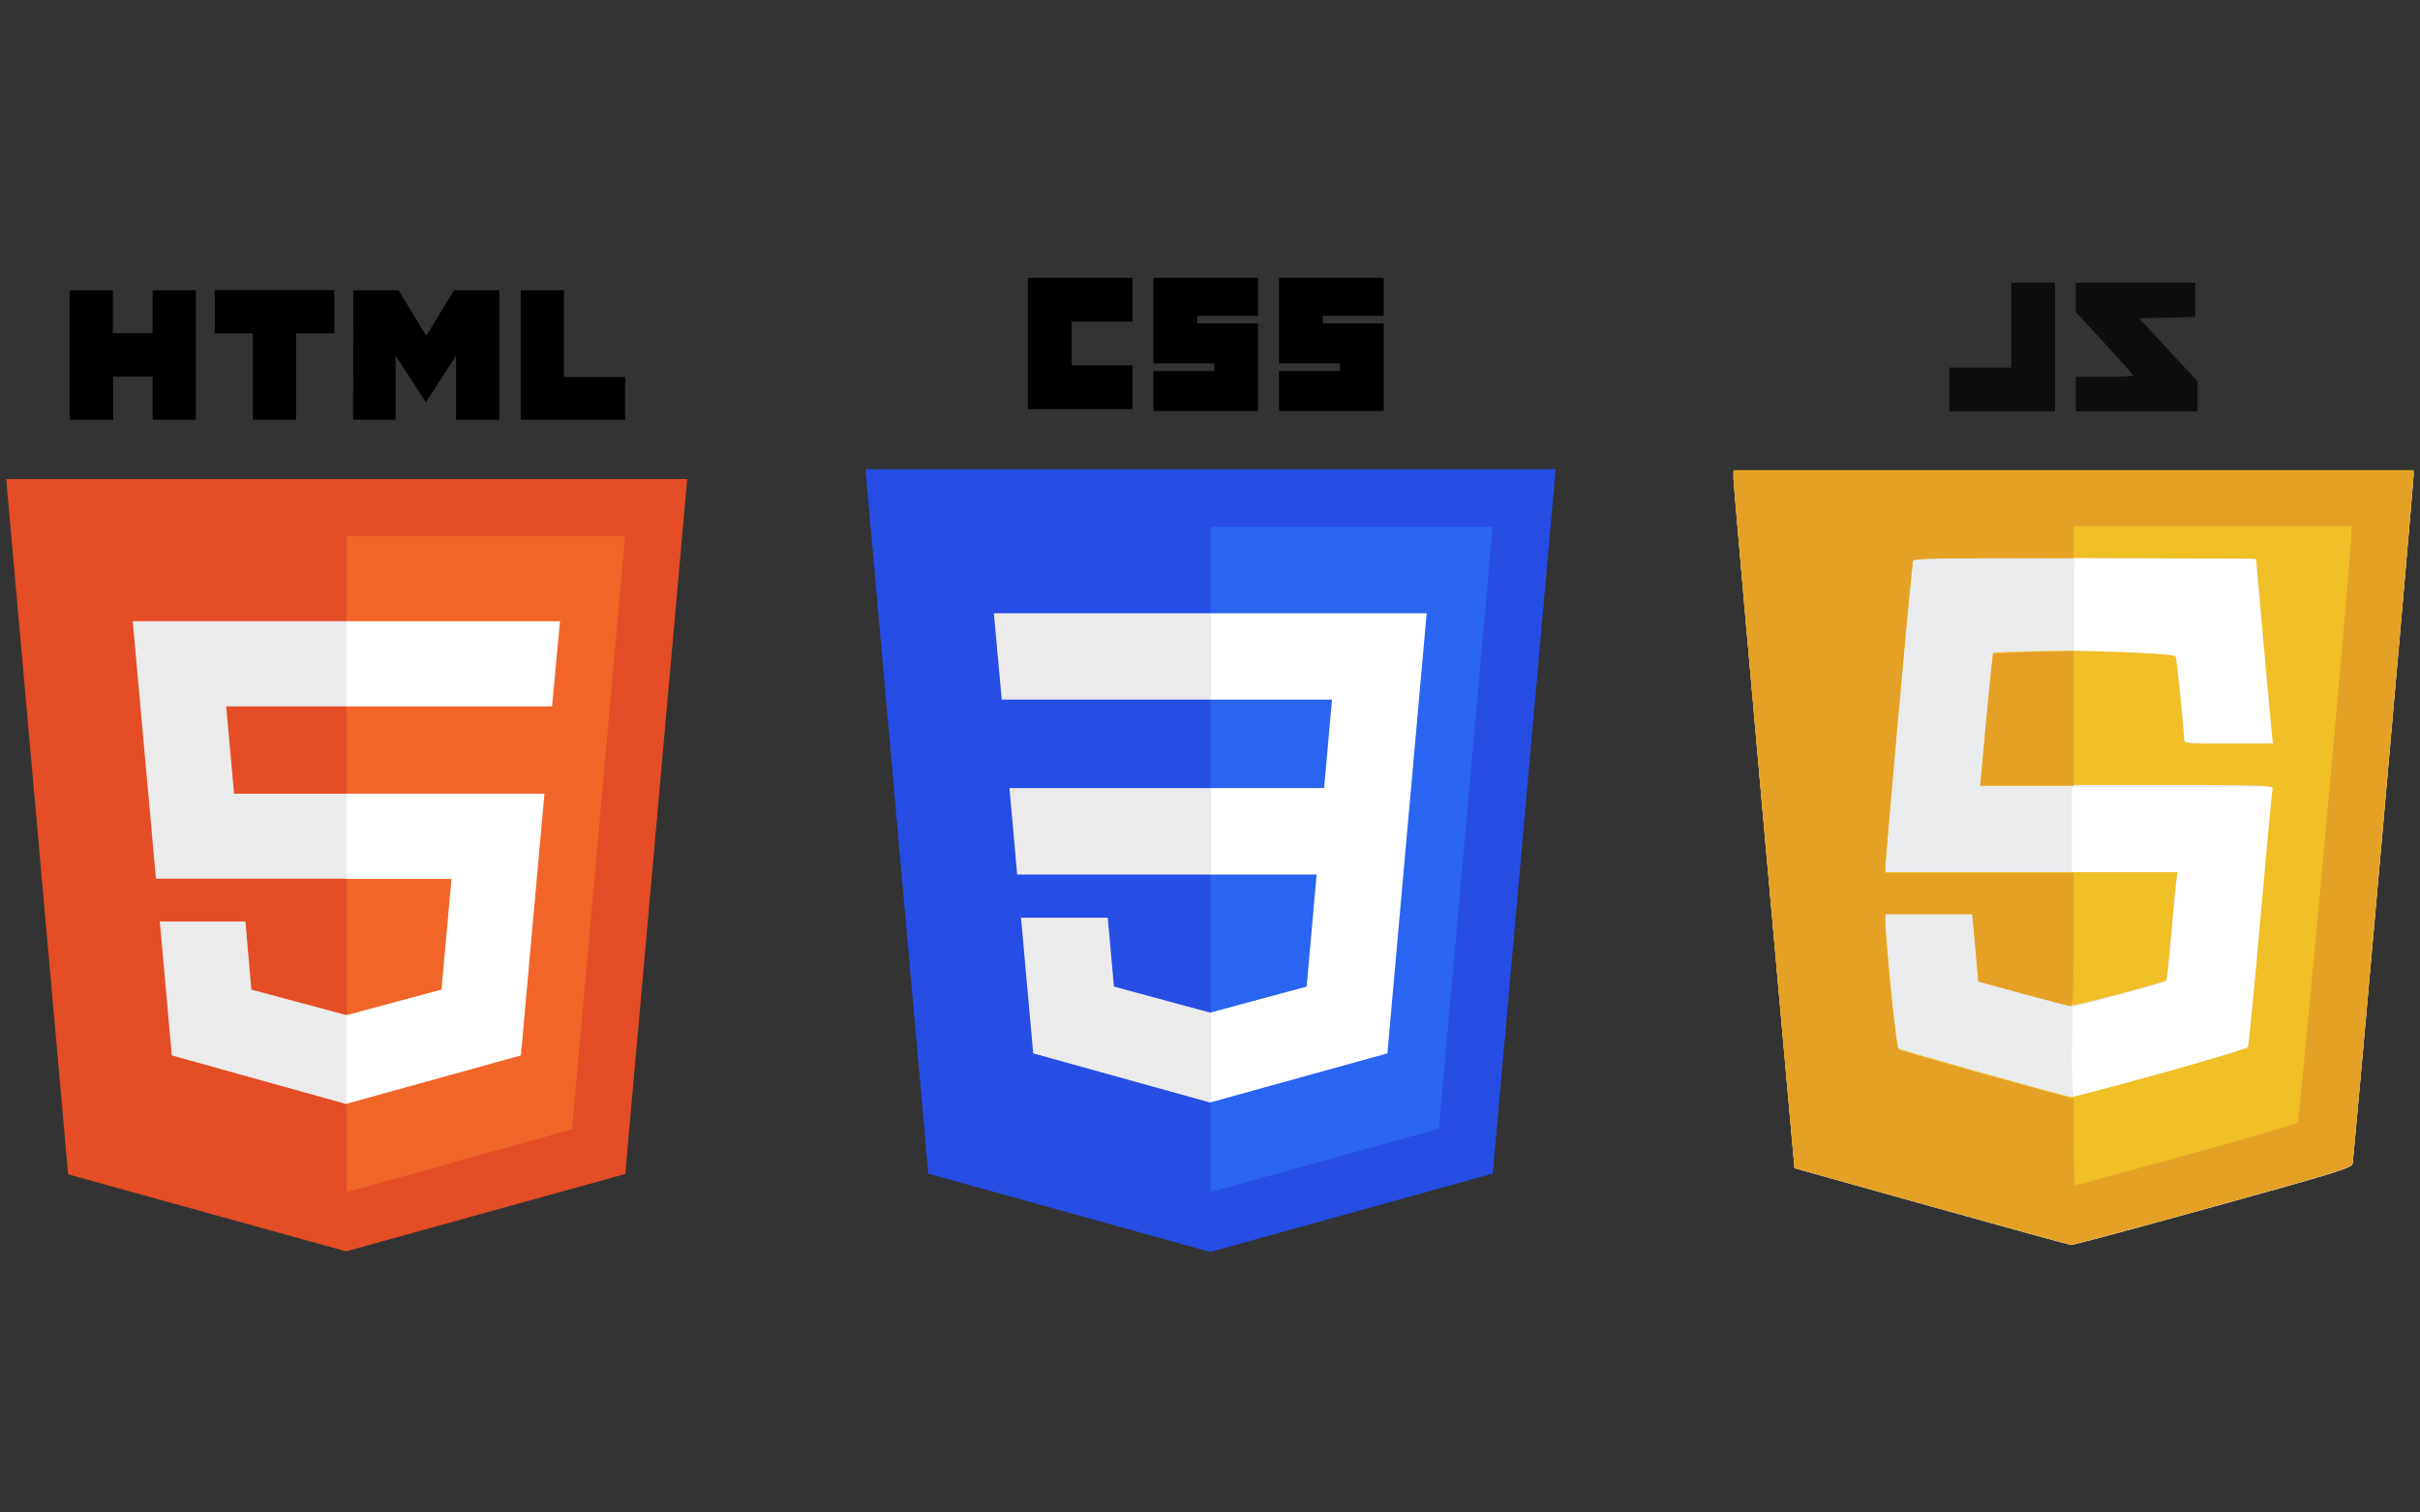
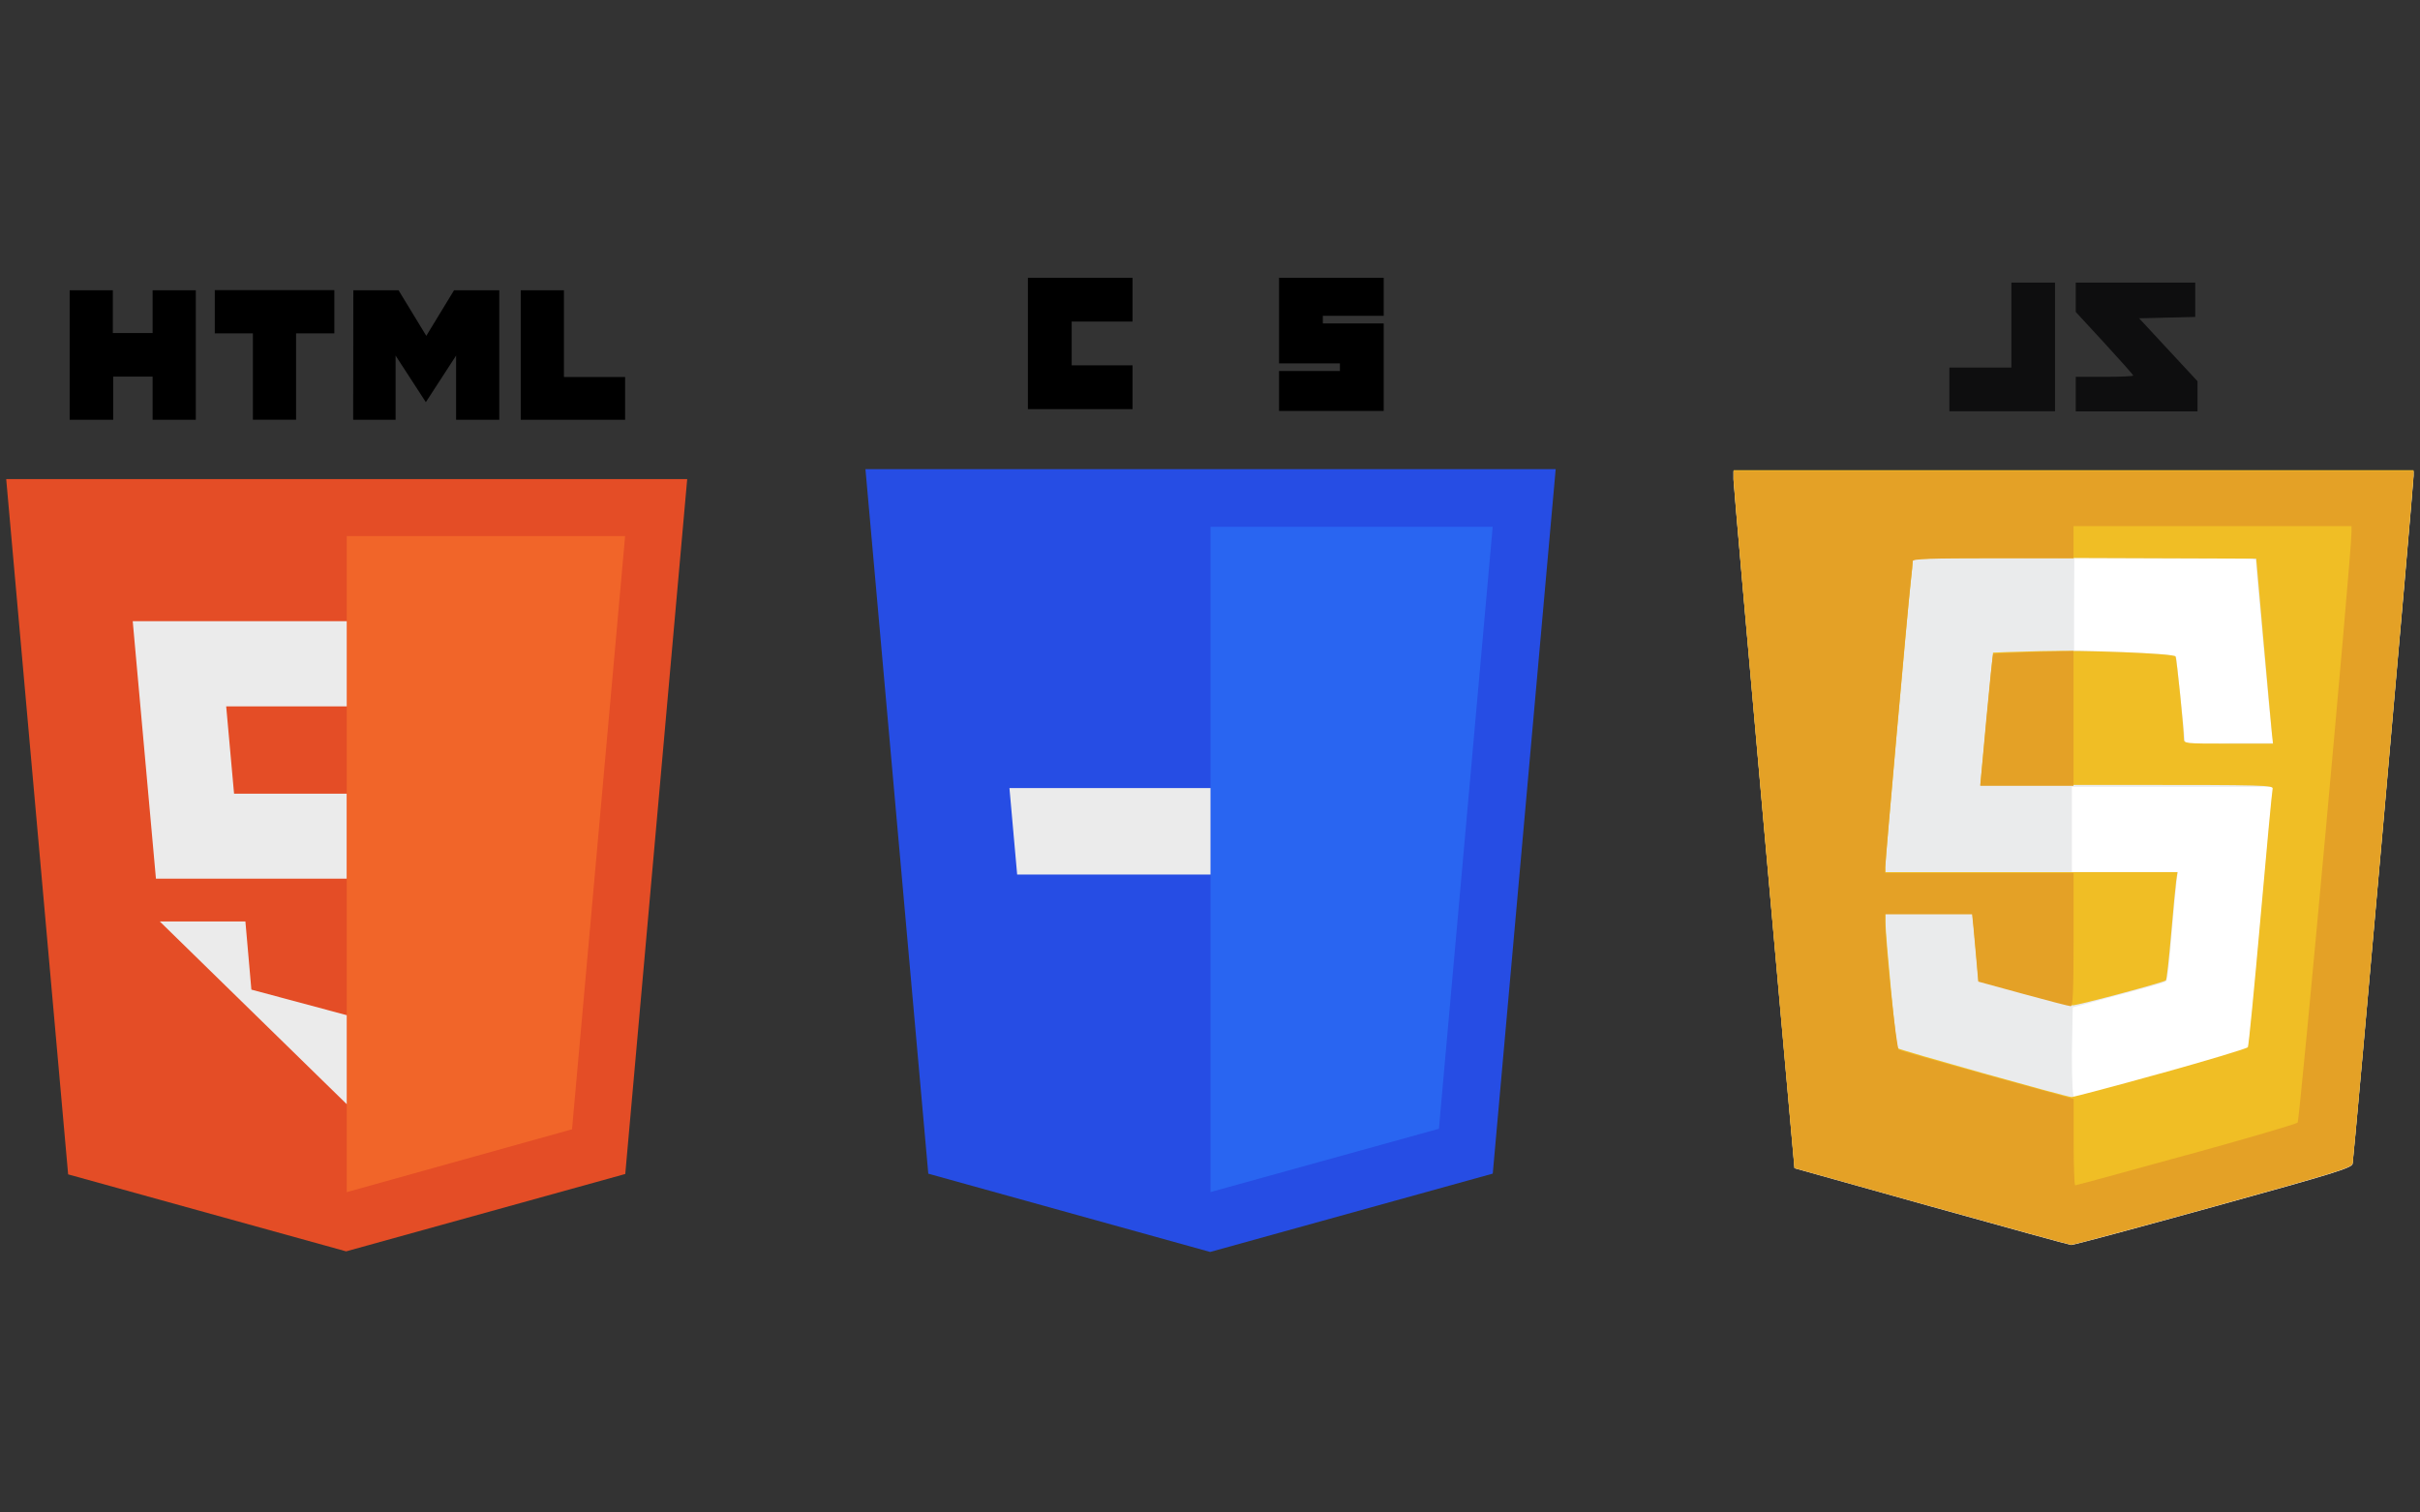
<svg xmlns="http://www.w3.org/2000/svg" id="Ebene_1" version="1.1" viewBox="0 0 320 200">
  <rect x="0" y="0" width="320" height="200" fill="#333333" stroke="none" />
  <defs>
    <style>
      .st0 {
        fill: #e4a126;
      }

      .st1 {
        fill: #ebebeb;
      }

      .st2 {
        fill: #eaebec;
      }

      .st3 {
        fill: #f16529;
      }

      .st4 {
        fill: #2965f1;
      }

      .st5 {
        fill: #e44d26;
      }

      .st6 {
        fill: #fff;
      }

      .st7 {
        fill: #264de4;
      }

      .st8 {
        fill: #f0be25;
      }

      .st9 {
        fill: #0e0e0f;
      }
    </style>
  </defs>
  <path id="path118" class="st6" d="M229.22,62.28v1.14c.02.63,1.84,21.37,4.05,46.1l4.02,44.96,18.07,5.06c9.94,2.78,18.27,5.07,18.52,5.09.25.02,8.7-2.25,18.77-5.04,16.15-4.47,18.33-5.14,18.44-5.7.16-.77,8.07-89.97,8.06-90.92v-.68h-89.92Z" />
  <path id="path88" class="st2" d="M255.36,159.19l-17.89-4.78-.11-.89c-.21-1.2-8-89.52-8-90.69,0-.42,4-.33,44.9-.33,43.17,0,44.35-.17,44.34.33-.01,2.18-7.8,91.07-8,91.24-.26.23-35.38,10.05-36.56,10.22-.34.05-8.7-2.31-18.78-5.11h.11ZM285.85,142.04c6.16-1.69,11.3-3.16,11.4-3.27s.83-7.38,1.6-16.17c.77-8.79,1.48-16.56,1.58-17.27l.17-1.29h-26.63v11.26h14.38-.37c-.08.38-.48,4.32-.78,7.9-.31,3.79-.57,6.35-.78,6.56-.19.19-3.17.99-6.56,1.89l-5.78,1.56-.11,6.18c0,3.91.11,5.73.33,5.73.18,0,5.37-1.38,11.54-3.08h0ZM287.76,86.88l1.22,11.56,5.99-.18h5.63l-.18-1.29c-.2-1.49-2.12-22-2.12-22.76,0-.46-.77-.33-11.78-.33l-12.23-.11-.03,6.34v5.89l5.42.21c2.98.11,6.12.29,6.98.39" />
  <path id="path80" class="st8" d="M255.36,159.43l-18.07-5.06-4.02-44.96c-2.21-24.73-4.03-45.47-4.03-46.1v-1.14s44.94,0,44.94,0h44.96v.68c.01.95-7.89,90.15-8.05,90.92-.12.55-2.3,1.23-18.44,5.7-10.07,2.79-18.52,5.06-18.77,5.04-.25-.02-8.58-2.31-18.52-5.09h0ZM285.69,141.95c6.24-1.74,11.44-3.3,11.55-3.48.11-.18.85-7.81,1.66-16.97s1.53-16.89,1.61-17.18c.14-.5-.92-.53-19.25-.53h-19.4l.83-8.73c.45-4.8.84-8.75.85-8.76.01-.02,2.86-.11,6.33-.2,5.68-.16,17.41.3,17.8.69.15.15,1.11,9.6,1.11,10.89,0,.64.09.65,5.89.65h5.89l-.14-1.29c-.08-.71-.57-6.21-1.11-12.23l-.97-10.94-22.7-.08c-18.06-.06-22.7,0-22.7.3,0,.21-.13,1.54-.29,2.96-.39,3.44-3.35,36.64-3.35,37.56v.72h38.63l-.17,1.14c-.09.63-.39,3.8-.67,7.06s-.58,6.01-.69,6.11c-.28.27-11.65,3.31-12.35,3.3-.33,0-3.26-.74-6.52-1.63l-5.92-1.62-.22-2.55c-.12-1.4-.3-3.4-.4-4.45l-.19-1.9h-11.49v1.14c.04,2.13,1.42,16.48,1.62,16.68.23.23,22.31,6.44,22.99,6.46.25,0,5.57-1.4,11.81-3.14h0Z" />
  <path id="path78" class="st0" d="M255.35,159.53l-18.07-5.06-4.02-44.96c-2.21-24.73-4.03-45.47-4.03-46.1v-1.14s44.94,0,44.94,0h44.96v.68c.01.95-7.89,90.15-8.05,90.92-.12.55-2.3,1.23-18.44,5.7-10.07,2.79-18.52,5.06-18.77,5.04-.25-.02-8.58-2.31-18.52-5.09h0ZM289.04,152.77c7.95-2.19,14.6-4.14,14.78-4.33.28-.29,7.15-75.51,7.12-78.03v-.84h-36.76v4.25h-10.63c-8.3,0-10.63.08-10.63.38,0,.21-.13,1.54-.29,2.96-.39,3.44-3.35,36.64-3.35,37.56v.72h24.91v8.81c0,6.85-.08,8.81-.38,8.8-.21,0-3.05-.74-6.3-1.63l-5.92-1.62-.22-2.55c-.12-1.4-.3-3.4-.4-4.45l-.19-1.9h-11.49v1.14c.05,3.26,1.46,16.56,1.79,16.76.2.12,5.48,1.64,11.74,3.37l11.38,3.15v5.71c0,3.14.09,5.71.21,5.71s6.71-1.79,14.66-3.99h0ZM262.64,95.25c.44-4.76.85-8.71.93-8.77.07-.07,2.49-.18,5.37-.26l5.24-.14v17.83h-12.33l.79-8.65Z" />
  <path id="path76" class="st9" d="M257.77,51.5v-2.89h8.2v-11.24h5.77v17.01h-13.97v-2.89ZM274.48,52.11v-2.28h3.8c2.09,0,3.8-.08,3.8-.17s-1.71-2.02-3.8-4.29l-3.8-4.12v-3.88h15.8v4.54l-3.71.09-3.71.09,3.86,4.16,3.86,4.16v3.99h-16.1v-2.28Z" />
  <path d="M9.21,38.38h5.71v5.66h5.26v-5.66h5.71v17.13h-5.71v-5.71h-5.21v5.71h-5.76M33.44,44.08h-5.04v-5.71h15.81v5.71h-5.06v11.42h-5.71M46.72,38.38h5.98l3.67,6.03,3.67-6.03h5.98v17.13h-5.71v-8.49l-4,6.16-4-6.16v8.49h-5.61M68.86,38.38h5.71v11.47h8.09v5.66h-13.8" />
  <path class="st5" d="M9.01,155.29L.82,63.35h90.05l-8.19,91.89-36.91,10.23" />
  <path class="st3" d="M45.85,157.64v-86.75h36.81l-7.02,78.44" />
-   <path class="st1" d="M17.55,82.14h28.3v11.27h-15.94l1.04,11.54h14.89v11.24h-25.22M21.13,121.85h11.32l.79,9.01,12.61,3.38v11.77l-23.13-6.45" />
-   <path class="st6" d="M74.05,82.14h-28.25v11.27h27.2M71.99,104.95h-26.19v11.27h13.9l-1.32,14.64-12.58,3.38v11.72l23.08-6.4" />
+   <path class="st1" d="M17.55,82.14h28.3v11.27h-15.94l1.04,11.54h14.89v11.24h-25.22M21.13,121.85h11.32l.79,9.01,12.61,3.38v11.77" />
  <g id="layer1">
    <g id="g3013">
      <polygon id="polygon2989" class="st7" points="205.71 62.04 197.39 155.19 160.02 165.55 122.75 155.2 114.44 62.04 205.71 62.04" />
      <polygon id="polygon2991" class="st4" points="190.27 149.26 197.38 69.66 160.07 69.66 160.07 157.63 190.27 149.26" />
      <polygon id="polygon2993" class="st1" points="133.48 104.21 134.5 115.64 160.07 115.64 160.07 104.21 133.48 104.21" />
-       <polygon id="polygon2995" class="st1" points="160.07 81.09 160.03 81.09 131.42 81.09 132.46 92.51 160.07 92.51 160.07 81.09" />
-       <polygon id="polygon2997" class="st1" points="160.07 145.77 160.07 133.89 160.02 133.9 147.3 130.46 146.48 121.35 140.3 121.35 135.01 121.35 136.62 139.29 160.02 145.79 160.07 145.77" />
      <path id="path2999" d="M135.92,36.73h13.84v5.79h-8.05v5.79h8.05v5.79h-13.84v-17.36Z" />
-       <path id="path3001" d="M152.52,36.73h13.84v5.03h-8.05v1.01h8.05v11.57h-13.84v-5.28h8.05v-1.01h-8.05v-11.32Z" />
      <path id="path3003" d="M169.13,36.73h13.84v5.03h-8.05v1.01h8.05v11.57h-13.84v-5.28h8.05v-1.01h-8.05v-11.32Z" />
-       <polygon id="polygon3005" class="st6" points="174.1 115.64 172.78 130.46 160.03 133.9 160.03 145.78 183.46 139.29 183.63 137.36 186.31 107.28 186.59 104.21 188.65 81.09 160.03 81.09 160.03 92.51 176.13 92.51 175.09 104.21 160.03 104.21 160.03 115.64 174.1 115.64" />
    </g>
  </g>
</svg>